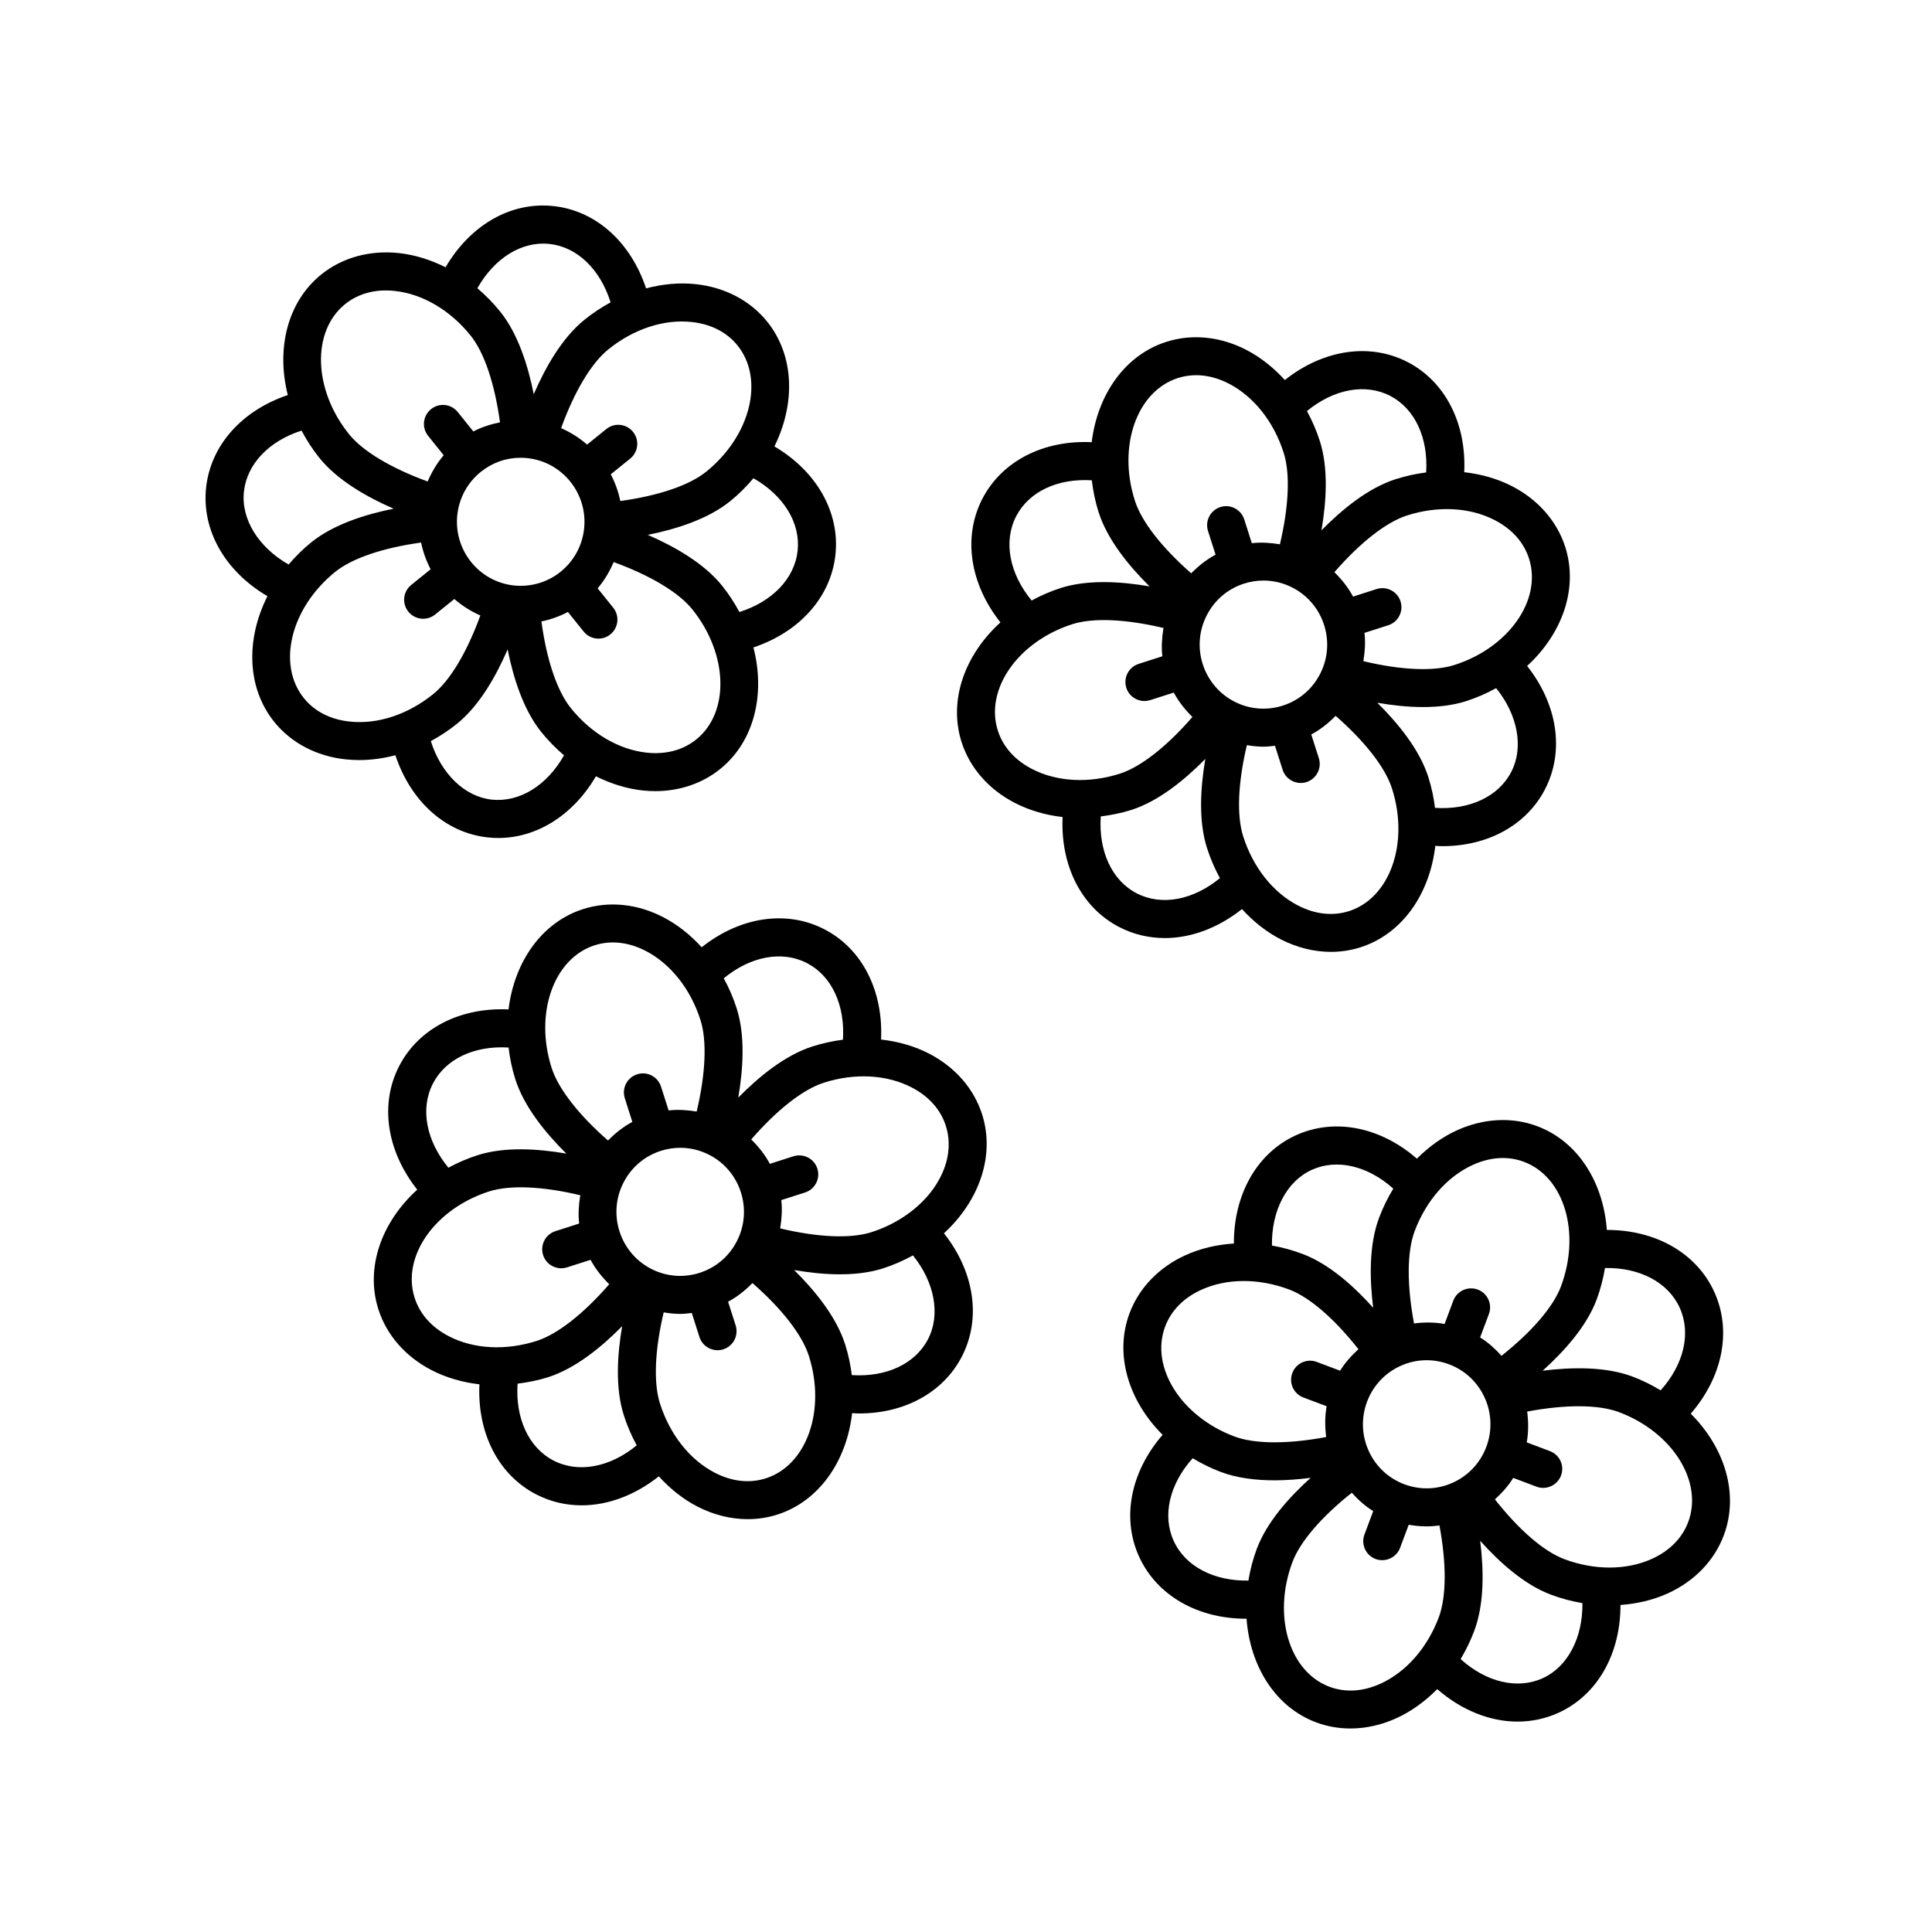
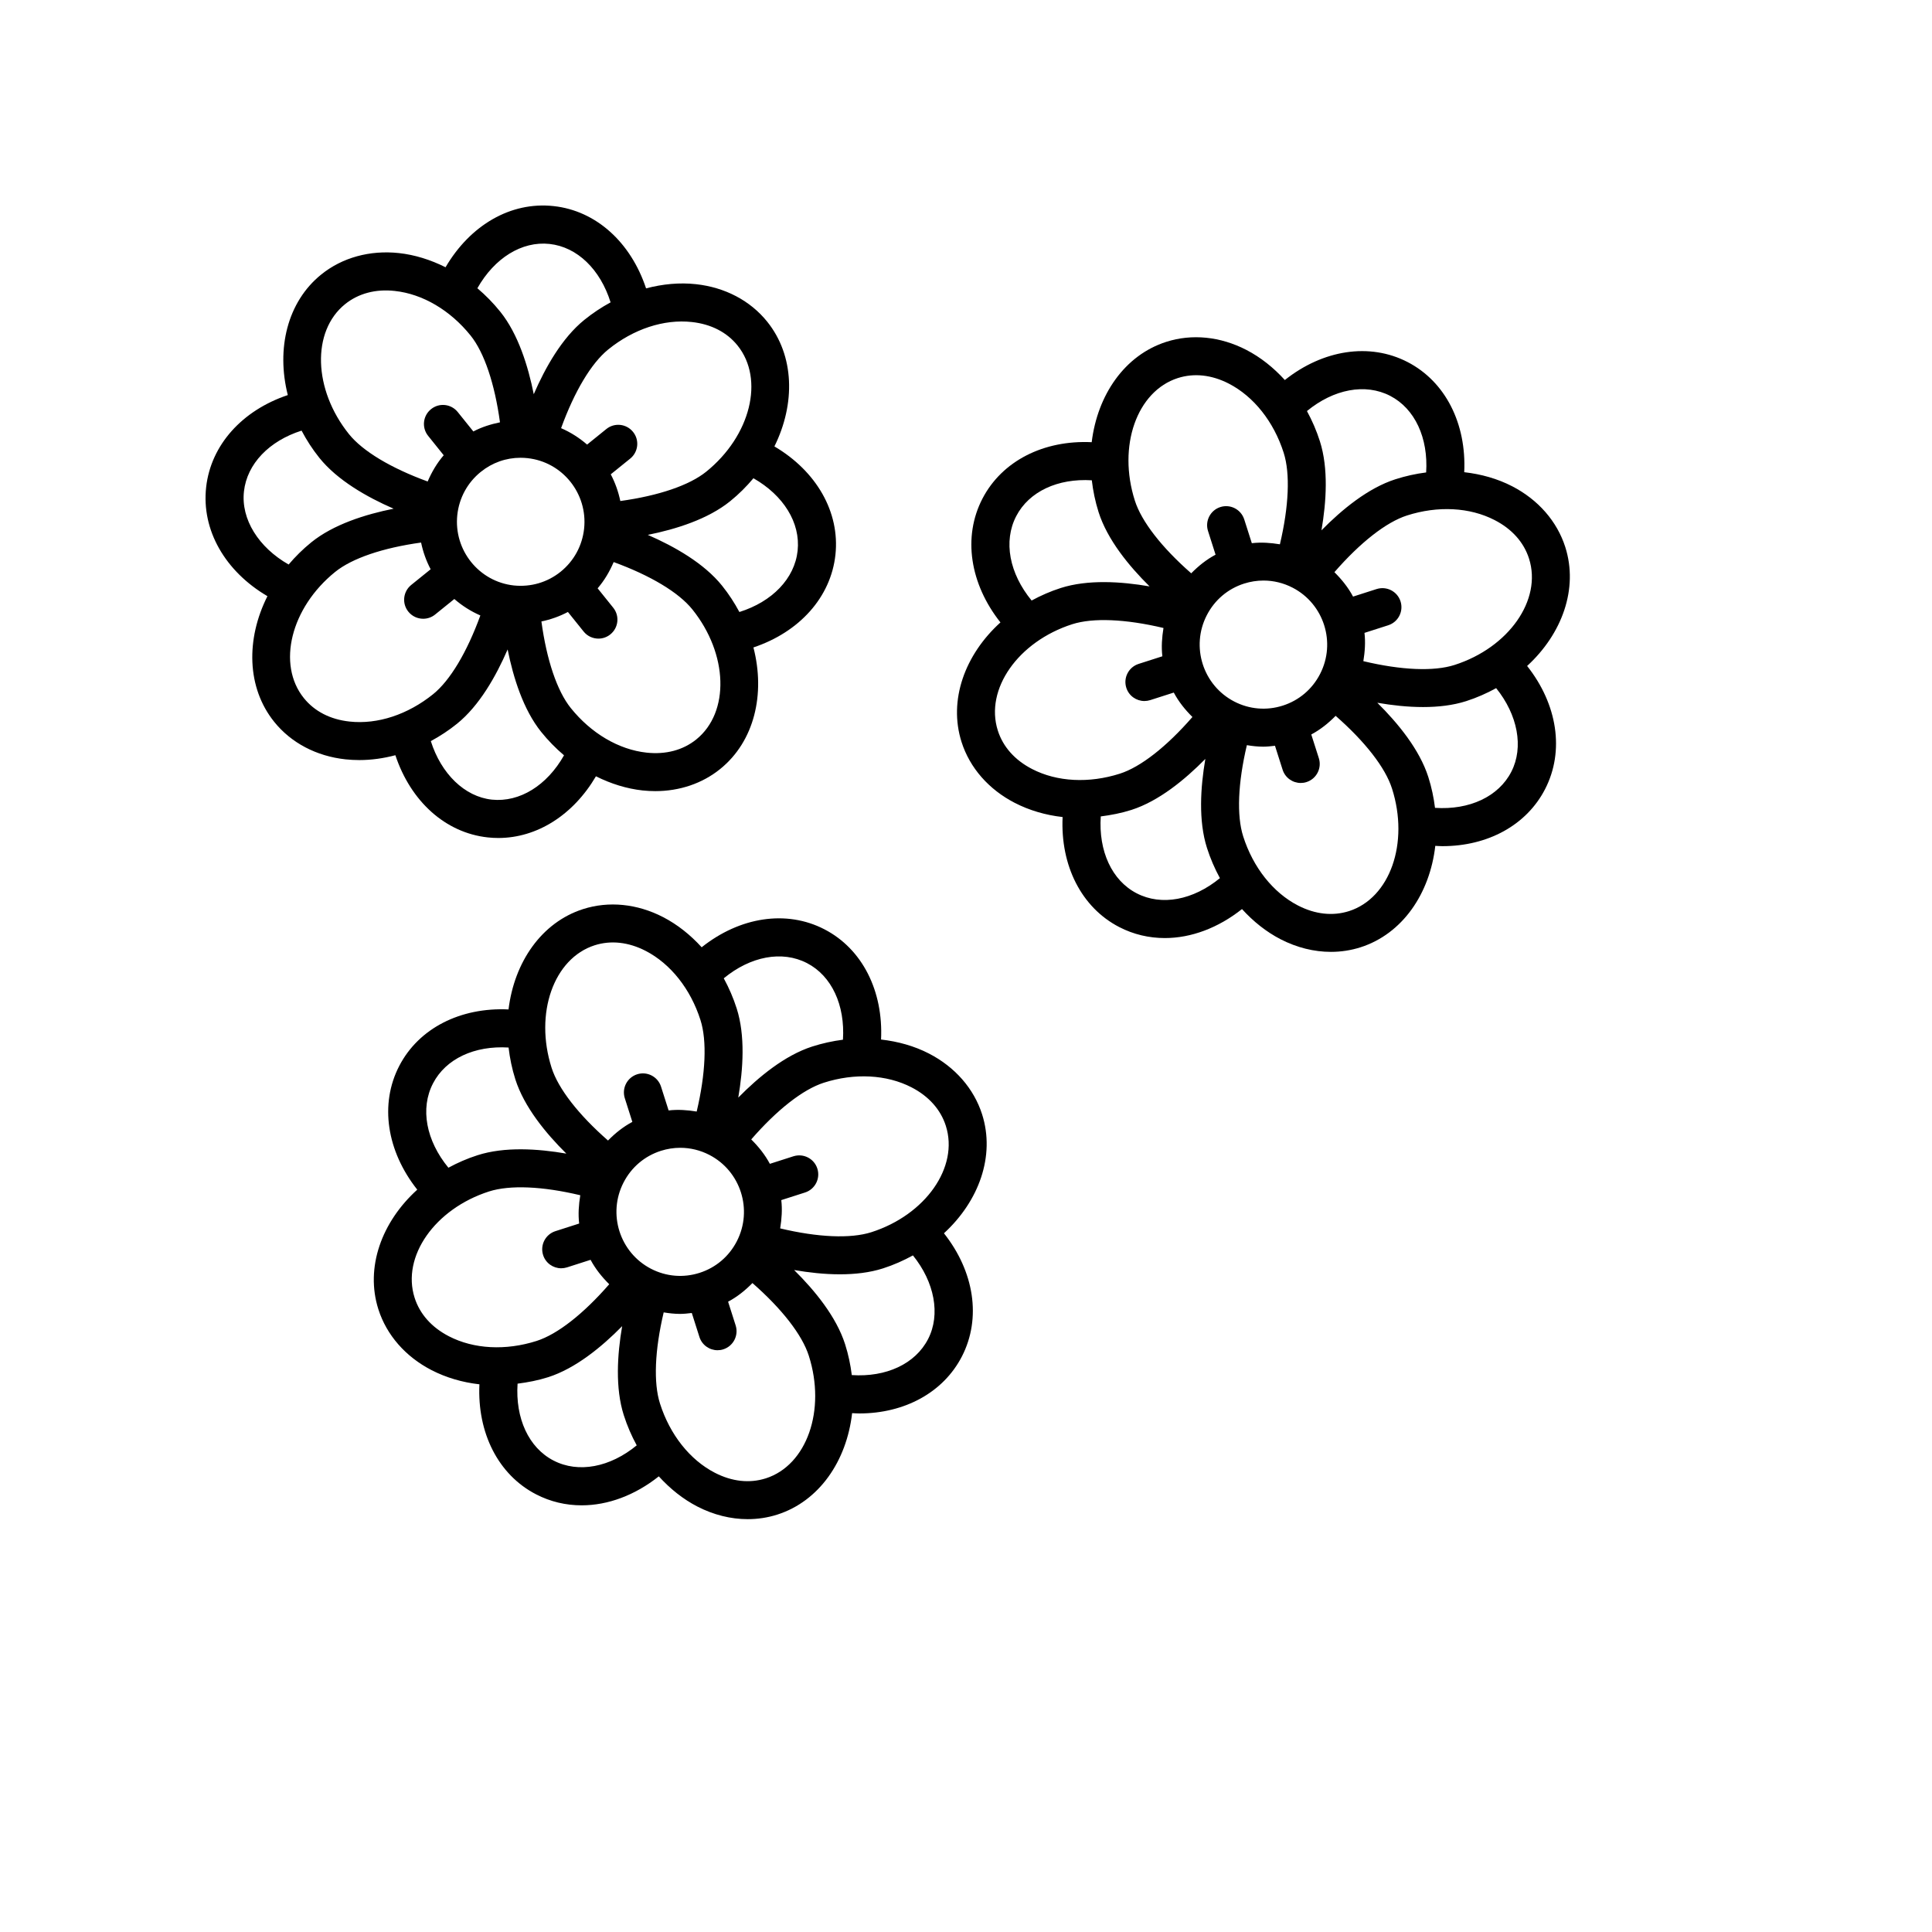
<svg xmlns="http://www.w3.org/2000/svg" fill="#000000" width="800px" height="800px" version="1.1" viewBox="144 144 512 512">
  <g>
-     <path d="m198.63 273.11c-1.27 11.375 5.023 22.289 16.242 28.883-5.727 11.371-5.496 24.227 1.789 33.293 4.484 5.582 11.199 9.117 18.914 9.949 1.203 0.125 2.422 0.191 3.652 0.191 3.176 0 6.383-0.449 9.551-1.285 4.055 12.207 13.254 20.57 24.488 21.781 0.938 0.105 1.863 0.152 2.797 0.152 10.258 0 19.863-6.109 25.867-16.348 3.961 1.98 8.137 3.289 12.363 3.75 1.133 0.121 2.254 0.18 3.367 0.18 6.449 0 12.465-2.031 17.207-5.871 9.055-7.32 12-19.855 8.797-32.207 12.176-4.07 20.523-13.301 21.734-24.566 1.215-11.316-5.043-22.148-16.172-28.707 5.598-11.309 5.332-24.047-1.906-33.051-4.481-5.582-11.195-9.113-18.902-9.945-4.332-0.473-8.805-0.047-13.203 1.113-4.055-12.223-13.262-20.59-24.5-21.805-11.355-1.246-22.105 5.047-28.641 16.207-3.965-1.98-8.141-3.301-12.379-3.758-7.68-0.82-15.008 1.188-20.574 5.688-8.992 7.266-11.949 19.68-8.852 31.945-12.09 4.055-20.383 13.219-21.641 24.41zm38.02 62.109c-5.106-0.543-9.301-2.699-12.137-6.231-7.176-8.934-3.449-23.926 8.305-33.422 4.481-3.621 12.637-6.383 22.773-7.785 0.52 2.488 1.371 4.871 2.535 7.078l-5.152 4.16c-2.168 1.754-2.504 4.926-0.754 7.082 0.996 1.234 2.453 1.875 3.926 1.875 1.113 0 2.227-0.363 3.16-1.117l5.094-4.117c2.047 1.773 4.363 3.258 6.898 4.359-3.543 9.73-8 17.207-12.504 20.852-6.695 5.398-14.711 8.074-22.145 7.266zm45.305-69.906c0.609 0 1.223 0.035 1.84 0.102 9.266 0.996 15.992 9.383 15 18.688-0.488 4.508-2.691 8.555-6.207 11.402-3.512 2.832-7.914 4.109-12.398 3.652-9.266-0.996-15.992-9.383-15-18.688 0.488-4.508 2.691-8.555 6.207-11.402 3.031-2.457 6.723-3.754 10.559-3.754zm-7.606 90.598c-7.246-0.781-13.445-6.871-16.176-15.512 2.414-1.305 4.75-2.828 6.953-4.609 5.918-4.781 10.328-12.594 13.402-19.68 1.512 7.531 4.168 15.961 8.871 21.828 1.848 2.301 3.894 4.379 6.074 6.227-4.512 7.981-11.738 12.504-19.125 11.746zm54.172-15.953c-3.508 2.832-8.055 4.047-13.156 3.5-7.387-0.797-14.711-5.109-20.113-11.836-3.621-4.516-6.383-12.723-7.773-22.93 2.445-0.508 4.801-1.34 7.023-2.516l4.16 5.18c0.992 1.238 2.453 1.883 3.93 1.883 1.109 0 2.215-0.363 3.148-1.113 2.172-1.742 2.516-4.918 0.77-7.078l-4.133-5.141c1.797-2.082 3.176-4.445 4.254-6.953 9.734 3.551 17.227 8.031 20.863 12.559 9.477 11.805 9.934 27.246 1.027 34.445zm26.859-50.012c-0.797 7.387-6.734 13.508-15.434 16.242-1.285-2.398-2.797-4.742-4.586-6.969-4.781-5.953-12.605-10.387-19.688-13.473 7.523-1.512 15.961-4.176 21.828-8.922 2.312-1.867 4.352-3.918 6.168-6.086 7.961 4.531 12.5 11.789 11.711 19.207zm-28.047-60.609c5.106 0.551 9.301 2.707 12.133 6.231 7.176 8.934 3.457 23.926-8.297 33.422-4.488 3.629-12.645 6.387-22.777 7.785-0.52-2.488-1.371-4.871-2.535-7.078l5.152-4.16c2.168-1.754 2.504-4.922 0.754-7.082-1.758-2.172-4.926-2.508-7.082-0.754l-5.094 4.117c-2.047-1.773-4.359-3.254-6.891-4.352 3.535-9.73 7.996-17.215 12.5-20.859 6.691-5.418 14.742-8.078 22.137-7.269zm-37.703-20.691c7.359 0.797 13.453 6.758 16.184 15.48-2.418 1.309-4.75 2.856-6.957 4.641-5.93 4.793-10.344 12.625-13.406 19.699-1.5-7.477-4.144-15.973-8.867-21.852-1.848-2.301-3.894-4.379-6.074-6.227 4.512-7.984 11.75-12.531 19.121-11.742zm-54.172 15.953c3.512-2.832 8.098-4.062 13.16-3.496 7.379 0.789 14.707 5.109 20.105 11.828 3.613 4.5 6.383 12.758 7.777 22.988-2.445 0.508-4.832 1.246-7.055 2.422l-4.133-5.144c-1.742-2.176-4.918-2.523-7.078-0.77-2.172 1.742-2.519 4.914-0.77 7.078l4.125 5.141c-1.797 2.082-3.176 4.445-4.254 6.953-9.734-3.551-17.219-8.035-20.863-12.566-9.461-11.793-9.926-27.242-1.016-34.434zm-26.809 49.633c0.816-7.32 6.688-13.383 15.27-16.113 1.309 2.484 2.863 4.906 4.711 7.211 4.781 5.953 12.605 10.395 19.684 13.477-7.527 1.512-15.965 4.176-21.824 8.918-2.238 1.809-4.223 3.789-6 5.879-7.973-4.543-12.668-12.016-11.84-19.371z" />
+     <path d="m198.63 273.11c-1.27 11.375 5.023 22.289 16.242 28.883-5.727 11.371-5.496 24.227 1.789 33.293 4.484 5.582 11.199 9.117 18.914 9.949 1.203 0.125 2.422 0.191 3.652 0.191 3.176 0 6.383-0.449 9.551-1.285 4.055 12.207 13.254 20.57 24.488 21.781 0.938 0.105 1.863 0.152 2.797 0.152 10.258 0 19.863-6.109 25.867-16.348 3.961 1.98 8.137 3.289 12.363 3.75 1.133 0.121 2.254 0.18 3.367 0.18 6.449 0 12.465-2.031 17.207-5.871 9.055-7.32 12-19.855 8.797-32.207 12.176-4.07 20.523-13.301 21.734-24.566 1.215-11.316-5.043-22.148-16.172-28.707 5.598-11.309 5.332-24.047-1.906-33.051-4.481-5.582-11.195-9.113-18.902-9.945-4.332-0.473-8.805-0.047-13.203 1.113-4.055-12.223-13.262-20.59-24.5-21.805-11.355-1.246-22.105 5.047-28.641 16.207-3.965-1.98-8.141-3.301-12.379-3.758-7.68-0.82-15.008 1.188-20.574 5.688-8.992 7.266-11.949 19.68-8.852 31.945-12.09 4.055-20.383 13.219-21.641 24.41zm38.02 62.109c-5.106-0.543-9.301-2.699-12.137-6.231-7.176-8.934-3.449-23.926 8.305-33.422 4.481-3.621 12.637-6.383 22.773-7.785 0.52 2.488 1.371 4.871 2.535 7.078l-5.152 4.16c-2.168 1.754-2.504 4.926-0.754 7.082 0.996 1.234 2.453 1.875 3.926 1.875 1.113 0 2.227-0.363 3.16-1.117l5.094-4.117c2.047 1.773 4.363 3.258 6.898 4.359-3.543 9.73-8 17.207-12.504 20.852-6.695 5.398-14.711 8.074-22.145 7.266zm45.305-69.906c0.609 0 1.223 0.035 1.84 0.102 9.266 0.996 15.992 9.383 15 18.688-0.488 4.508-2.691 8.555-6.207 11.402-3.512 2.832-7.914 4.109-12.398 3.652-9.266-0.996-15.992-9.383-15-18.688 0.488-4.508 2.691-8.555 6.207-11.402 3.031-2.457 6.723-3.754 10.559-3.754zm-7.606 90.598c-7.246-0.781-13.445-6.871-16.176-15.512 2.414-1.305 4.75-2.828 6.953-4.609 5.918-4.781 10.328-12.594 13.402-19.68 1.512 7.531 4.168 15.961 8.871 21.828 1.848 2.301 3.894 4.379 6.074 6.227-4.512 7.981-11.738 12.504-19.125 11.746zm54.172-15.953c-3.508 2.832-8.055 4.047-13.156 3.5-7.387-0.797-14.711-5.109-20.113-11.836-3.621-4.516-6.383-12.723-7.773-22.93 2.445-0.508 4.801-1.34 7.023-2.516l4.16 5.18c0.992 1.238 2.453 1.883 3.93 1.883 1.109 0 2.215-0.363 3.148-1.113 2.172-1.742 2.516-4.918 0.77-7.078l-4.133-5.141c1.797-2.082 3.176-4.445 4.254-6.953 9.734 3.551 17.227 8.031 20.863 12.559 9.477 11.805 9.934 27.246 1.027 34.445m26.859-50.012c-0.797 7.387-6.734 13.508-15.434 16.242-1.285-2.398-2.797-4.742-4.586-6.969-4.781-5.953-12.605-10.387-19.688-13.473 7.523-1.512 15.961-4.176 21.828-8.922 2.312-1.867 4.352-3.918 6.168-6.086 7.961 4.531 12.5 11.789 11.711 19.207zm-28.047-60.609c5.106 0.551 9.301 2.707 12.133 6.231 7.176 8.934 3.457 23.926-8.297 33.422-4.488 3.629-12.645 6.387-22.777 7.785-0.52-2.488-1.371-4.871-2.535-7.078l5.152-4.16c2.168-1.754 2.504-4.922 0.754-7.082-1.758-2.172-4.926-2.508-7.082-0.754l-5.094 4.117c-2.047-1.773-4.359-3.254-6.891-4.352 3.535-9.73 7.996-17.215 12.5-20.859 6.691-5.418 14.742-8.078 22.137-7.269zm-37.703-20.691c7.359 0.797 13.453 6.758 16.184 15.48-2.418 1.309-4.75 2.856-6.957 4.641-5.93 4.793-10.344 12.625-13.406 19.699-1.5-7.477-4.144-15.973-8.867-21.852-1.848-2.301-3.894-4.379-6.074-6.227 4.512-7.984 11.75-12.531 19.121-11.742zm-54.172 15.953c3.512-2.832 8.098-4.062 13.16-3.496 7.379 0.789 14.707 5.109 20.105 11.828 3.613 4.5 6.383 12.758 7.777 22.988-2.445 0.508-4.832 1.246-7.055 2.422l-4.133-5.144c-1.742-2.176-4.918-2.523-7.078-0.77-2.172 1.742-2.519 4.914-0.77 7.078l4.125 5.141c-1.797 2.082-3.176 4.445-4.254 6.953-9.734-3.551-17.219-8.035-20.863-12.566-9.461-11.793-9.926-27.242-1.016-34.434zm-26.809 49.633c0.816-7.32 6.688-13.383 15.27-16.113 1.309 2.484 2.863 4.906 4.711 7.211 4.781 5.953 12.605 10.395 19.684 13.477-7.527 1.512-15.965 4.176-21.824 8.918-2.238 1.809-4.223 3.789-6 5.879-7.973-4.543-12.668-12.016-11.84-19.371z" />
    <path d="m517.03 239.95c-10.078-5.211-22.418-3.273-32.535 4.762-2.992-3.293-6.43-6.039-10.223-7.996-6.887-3.551-14.418-4.301-21.207-2.121-11.004 3.527-18.227 14.031-19.754 26.59-12.734-0.598-23.754 4.957-28.949 14.949-5.273 10.148-3.324 22.602 4.766 32.812-9.422 8.539-13.836 20.609-10.305 31.699 2.18 6.832 7.184 12.555 14.086 16.117 3.875 1.996 8.184 3.254 12.691 3.762-0.605 12.848 4.973 23.973 15.012 29.16 3.789 1.961 7.898 2.91 12.086 2.91 6.957 0 14.125-2.672 20.441-7.684 2.992 3.293 6.43 6.039 10.227 8 4.301 2.215 8.863 3.344 13.332 3.344 2.68 0 5.332-0.402 7.875-1.219 11.078-3.559 18.344-14.188 19.793-26.875 0.629 0.031 1.27 0.082 1.891 0.082 12.016 0 22.289-5.551 27.211-15.129 5.199-10.113 3.258-22.48-4.766-32.625 9.289-8.523 13.617-20.5 10.113-31.508-2.18-6.832-7.184-12.559-14.086-16.121-3.871-1.996-8.188-3.211-12.695-3.723 0.617-12.848-4.957-23.984-15.004-29.188zm-4.625 8.953c6.578 3.406 10.125 11.168 9.539 20.297-2.719 0.348-5.453 0.945-8.152 1.812-7.25 2.324-14.184 8.039-19.59 13.531 1.289-7.523 1.883-16.402-0.418-23.609-0.898-2.816-2.062-5.492-3.43-8 7.082-5.816 15.461-7.434 22.051-4.031zm-28.453 82.09c-4.301 1.375-8.871 0.988-12.867-1.082-8.293-4.293-11.559-14.551-7.273-22.867 2.07-4.035 5.578-7.012 9.883-8.387 1.691-0.539 3.426-0.805 5.144-0.805 2.656 0 5.297 0.637 7.719 1.891 8.293 4.293 11.559 14.551 7.273 22.867-2.066 4.027-5.57 7.004-9.879 8.383zm-27.805-86.805c4.293-1.371 8.957-0.867 13.512 1.48 6.609 3.41 11.906 10.09 14.531 18.328 1.758 5.508 1.371 14.207-1.004 24.25-2.457-0.406-4.949-0.586-7.441-0.293l-2.012-6.309c-0.852-2.644-3.672-4.117-6.332-3.269-2.648 0.848-4.109 3.68-3.269 6.332l2.004 6.289c-2.422 1.289-4.543 2.992-6.453 4.938-7.805-6.836-13.176-13.73-14.938-19.27-4.606-14.422 0.508-28.984 11.402-32.477zm-42.836 36.59c3.391-6.531 11.027-10.051 20.027-9.496 0.332 2.797 0.902 5.617 1.797 8.438 2.316 7.281 8.016 14.246 13.512 19.68-7.559-1.305-16.379-1.867-23.555 0.43-2.734 0.875-5.301 2.012-7.703 3.316-5.902-7.18-7.547-15.695-4.078-22.367zm-4.883 56.809c-3.477-10.922 5.375-23.562 19.738-28.168 5.5-1.754 14.148-1.375 24.168 1.004-0.414 2.508-0.586 5.023-0.297 7.5l-6.297 2.019c-2.644 0.852-4.106 3.684-3.254 6.34 0.684 2.137 2.664 3.496 4.797 3.496 0.508 0 1.027-0.082 1.543-0.242l6.238-2c1.27 2.394 2.977 4.535 4.941 6.473-6.82 7.844-13.699 13.25-19.23 15.02-8.184 2.613-16.66 2.18-23.242-1.223-4.578-2.352-7.731-5.883-9.105-10.219zm36.809 43.152c-6.602-3.41-10.141-11.215-9.523-20.379 2.715-0.348 5.441-0.867 8.133-1.727 7.246-2.324 14.168-8.016 19.582-13.512-1.301 7.57-1.859 16.41 0.43 23.59 0.898 2.816 2.062 5.492 3.43 8.004-7.07 5.809-15.441 7.441-22.051 4.023zm56.266 4.715c-4.301 1.367-8.961 0.863-13.516-1.484-6.609-3.41-11.906-10.09-14.531-18.328-1.758-5.512-1.387-14.156 0.977-24.168 1.441 0.238 2.891 0.402 4.352 0.402 1.031 0 2.066-0.121 3.098-0.242l2.023 6.352c0.684 2.141 2.664 3.508 4.801 3.508 0.508 0 1.023-0.074 1.531-0.238 2.648-0.848 4.109-3.68 3.269-6.332l-2.004-6.281c2.418-1.289 4.543-2.992 6.453-4.941 7.805 6.832 13.18 13.73 14.941 19.27 4.609 14.426-0.512 28.996-11.395 32.484zm43.012-36.926c-3.391 6.602-11.117 10.168-20.223 9.562-0.336-2.707-0.902-5.441-1.773-8.172-2.324-7.281-8.027-14.242-13.516-19.68 3.84 0.664 8 1.137 12.117 1.137 3.984 0 7.91-0.438 11.441-1.57 2.82-0.906 5.461-2.082 7.934-3.441 5.703 7.066 7.371 15.645 4.019 22.164zm4.699-56.473c3.481 10.922-5.375 23.559-19.746 28.164-5.5 1.77-14.148 1.387-24.164-1.004 0.406-2.504 0.586-5.023 0.297-7.496l6.297-2.019c2.644-0.848 4.106-3.684 3.254-6.34-0.848-2.641-3.672-4.098-6.34-3.254l-6.238 2c-1.27-2.394-2.977-4.527-4.941-6.473 6.828-7.844 13.707-13.254 19.227-15.023 8.172-2.621 16.652-2.188 23.242 1.223 4.59 2.356 7.738 5.894 9.113 10.223z" />
-     <path d="m598.32 486.41c-4.699-10.359-15.598-16.488-28.492-16.465-0.922-12.594-7.613-23.418-18.41-27.477-6.68-2.519-14.238-2.133-21.289 1.066-3.906 1.773-7.481 4.363-10.641 7.523-9.617-8.367-21.703-10.855-31.965-6.242-10.41 4.695-16.574 15.688-16.531 28.73-4.504 0.293-8.852 1.289-12.801 3.082-7.07 3.219-12.348 8.691-14.855 15.41-4.082 10.918-0.25 23.215 8.77 32.207-8.422 9.719-10.934 21.922-6.258 32.238 4.695 10.344 15.527 16.5 28.398 16.5 0.031 0 0.066-0.004 0.098-0.004 0.934 12.586 7.617 23.398 18.41 27.453 2.91 1.094 5.996 1.637 9.129 1.637 4.051 0 8.188-0.91 12.16-2.719 3.984-1.812 7.633-4.469 10.836-7.719 6.43 5.602 13.941 8.613 21.281 8.613 3.723 0 7.406-0.762 10.867-2.344 10.328-4.711 16.445-15.629 16.414-28.566 4.41-0.312 8.664-1.309 12.535-3.066 7.07-3.219 12.348-8.691 14.855-15.41 4.082-10.922 0.258-23.215-8.77-32.215 8.426-9.715 10.934-21.914 6.258-32.234zm-9.176 4.168c3.074 6.769 1.059 15.074-5.055 21.875-2.328-1.41-4.816-2.656-7.488-3.656-7.144-2.684-16.137-2.5-23.781-1.543 5.668-5.109 11.637-11.723 14.289-18.816 1.043-2.793 1.758-5.606 2.223-8.402 9.164-0.168 16.738 3.754 19.812 10.543zm-72.969 46.773c-4.231-1.586-7.598-4.734-9.465-8.871-3.863-8.52-0.102-18.602 8.387-22.477 2.227-1.02 4.602-1.531 6.977-1.531 1.996 0 3.996 0.359 5.926 1.082 4.231 1.586 7.598 4.734 9.465 8.871 3.863 8.52 0.102 18.602-8.387 22.469-4.106 1.879-8.68 2.035-12.902 0.457zm18.129-84.637c4.66-2.121 9.34-2.402 13.566-0.816 10.699 4.031 15.094 18.832 9.801 33.008-2.019 5.402-7.691 11.984-15.75 18.395-1.684-1.855-3.531-3.543-5.672-4.863l2.324-6.207c0.973-2.609-0.348-5.512-2.957-6.484-2.606-0.961-5.508 0.348-6.481 2.957l-2.301 6.16c-2.695-0.488-5.41-0.48-8.105-0.137-1.91-10.211-1.879-18.973 0.16-24.434 3.023-8.09 8.641-14.504 15.414-17.578zm-42.641 1.297c6.672-3.019 14.852-1.039 21.574 4.988-1.477 2.43-2.754 5.023-3.785 7.773-2.672 7.152-2.504 16.133-1.547 23.797-5.125-5.715-11.688-11.617-18.723-14.262-2.664-1.004-5.379-1.742-8.102-2.223-0.156-9.191 3.867-17.047 10.582-20.074zm-38.895 41.559c1.586-4.258 4.914-7.633 9.594-9.766 6.746-3.066 15.23-3.094 23.277-0.074 5.41 2.039 11.969 7.719 18.363 15.824-1.867 1.715-3.559 3.578-4.856 5.699l-6.184-2.324c-2.594-0.992-5.508 0.332-6.484 2.941-0.984 2.606 0.332 5.508 2.941 6.484l6.152 2.312c-0.484 2.672-0.465 5.414-0.121 8.16-10.191 1.914-18.922 1.883-24.348-0.156-14.117-5.312-22.344-18.367-18.336-29.102zm2.258 56.754c-3.074-6.769-1.059-15.078 5.055-21.879 2.324 1.41 4.812 2.648 7.481 3.652 4.301 1.617 9.273 2.207 14.227 2.207 3.273 0 6.504-0.281 9.551-0.664-5.719 5.148-11.637 11.754-14.281 18.832-1.043 2.793-1.758 5.606-2.223 8.398-9.133 0.16-16.734-3.754-19.809-10.547zm54.848 37.859c-4.676 2.133-9.371 2.402-13.574 0.82-10.699-4.031-15.094-18.832-9.801-33.008 2.031-5.426 7.68-11.992 15.738-18.398 1.684 1.855 3.531 3.543 5.68 4.863l-2.324 6.207c-0.973 2.609 0.348 5.512 2.953 6.484 0.586 0.215 1.18 0.316 1.77 0.316 2.039 0 3.961-1.25 4.719-3.269l2.293-6.125c1.582 0.289 3.18 0.434 4.777 0.434 1.129 0 2.254-0.098 3.371-0.238 1.891 10.184 1.844 18.898-0.18 24.336-3.039 8.094-8.664 14.508-15.422 17.578zm42.973-1.445c-6.727 3.062-15 1.055-21.766-5.059 1.414-2.363 2.641-4.887 3.637-7.551 2.672-7.144 2.5-16.125 1.547-23.797 5.125 5.719 11.695 11.621 18.723 14.262 2.754 1.039 5.562 1.773 8.367 2.254 0.129 9.094-3.856 16.859-10.508 19.891zm38.551-41.402c-1.586 4.258-4.914 7.633-9.594 9.766-6.75 3.062-15.234 3.09-23.277 0.074-5.41-2.035-11.965-7.719-18.363-15.824 1.867-1.707 3.559-3.578 4.856-5.691l6.176 2.324c0.578 0.223 1.18 0.324 1.773 0.324 2.035 0 3.953-1.246 4.715-3.266 0.984-2.606-0.332-5.508-2.941-6.484l-6.144-2.312c0.484-2.672 0.469-5.414 0.121-8.168 10.184-1.918 18.914-1.879 24.344 0.156 14.121 5.309 22.348 18.359 18.336 29.102z" />
    <path d="m286.06 540.01c3.793 1.965 7.898 2.918 12.09 2.918 6.957 0 14.125-2.664 20.441-7.68 2.992 3.293 6.43 6.047 10.227 8.004 4.301 2.215 8.863 3.34 13.332 3.34 2.68 0 5.336-0.402 7.879-1.219 11.078-3.559 18.344-14.188 19.793-26.875 0.629 0.031 1.27 0.082 1.891 0.082 12.016 0 22.289-5.551 27.211-15.125 5.199-10.117 3.258-22.484-4.766-32.625 9.285-8.523 13.617-20.5 10.113-31.512-2.18-6.832-7.18-12.555-14.086-16.117-3.871-1.996-8.188-3.203-12.695-3.715 0.613-12.867-4.957-24.012-15.004-29.207-10.086-5.223-22.426-3.285-32.535 4.758-2.992-3.289-6.43-6.035-10.227-7.996-6.871-3.547-14.395-4.301-21.207-2.121-11 3.527-18.223 14.031-19.75 26.59-12.734-0.594-23.758 4.957-28.949 14.949-5.273 10.148-3.324 22.602 4.762 32.812-9.426 8.539-13.836 20.609-10.305 31.703 2.18 6.832 7.184 12.559 14.086 16.121 3.875 1.996 8.184 3.254 12.691 3.762-0.602 12.844 4.973 23.969 15.008 29.152zm4.629-8.949c-6.602-3.41-10.141-11.215-9.527-20.375 2.719-0.348 5.445-0.867 8.141-1.727 7.238-2.324 14.168-8.016 19.574-13.512-1.301 7.57-1.859 16.402 0.43 23.582 0.898 2.82 2.062 5.496 3.43 8.004-7.066 5.812-15.441 7.445-22.047 4.027zm28.449-82.078c1.691-0.539 3.426-0.805 5.144-0.805 2.656 0 5.297 0.637 7.719 1.891 8.293 4.293 11.551 14.547 7.273 22.863-2.07 4.035-5.578 7.012-9.883 8.387-4.309 1.375-8.867 0.984-12.867-1.082-8.293-4.293-11.559-14.551-7.273-22.867 2.074-4.035 5.586-7.012 9.887-8.387zm27.812 86.793c-4.289 1.371-8.961 0.867-13.512-1.48-6.609-3.41-11.906-10.09-14.531-18.332-1.758-5.512-1.387-14.156 0.977-24.168 1.441 0.238 2.891 0.402 4.352 0.402 1.031 0 2.066-0.121 3.098-0.242l2.023 6.359c0.684 2.141 2.664 3.508 4.801 3.508 0.508 0 1.023-0.074 1.531-0.238 2.648-0.848 4.109-3.68 3.269-6.332l-2.004-6.289c2.422-1.289 4.543-2.992 6.453-4.941 7.805 6.832 13.18 13.73 14.941 19.27 4.602 14.426-0.516 28.996-11.398 32.484zm43.008-36.922c-3.391 6.606-11.125 10.16-20.223 9.559-0.336-2.707-0.902-5.441-1.773-8.172-2.324-7.281-8.02-14.242-13.512-19.672 3.84 0.664 7.996 1.137 12.113 1.137 3.981 0 7.91-0.438 11.441-1.57 2.828-0.906 5.461-2.086 7.934-3.441 5.707 7.059 7.371 15.641 4.019 22.16zm4.703-56.477c3.481 10.922-5.371 23.562-19.738 28.168-5.523 1.758-14.168 1.379-24.168-1.008 0.406-2.504 0.586-5.023 0.293-7.496l6.301-2.019c2.644-0.848 4.106-3.684 3.254-6.34-0.848-2.641-3.672-4.098-6.34-3.254l-6.242 2c-1.27-2.387-2.977-4.527-4.938-6.469 6.816-7.844 13.699-13.25 19.227-15.023 8.176-2.625 16.652-2.18 23.246 1.219 4.582 2.363 7.731 5.894 9.105 10.223zm-36.809-43.148c6.586 3.406 10.125 11.168 9.539 20.305-2.719 0.348-5.453 0.945-8.148 1.809-7.254 2.328-14.188 8.039-19.594 13.531 1.289-7.523 1.883-16.41-0.414-23.609-0.898-2.82-2.062-5.496-3.43-8.004 7.066-5.82 15.43-7.449 22.047-4.031zm-56.262-4.719c4.277-1.367 8.949-0.867 13.508 1.48 6.609 3.41 11.91 10.09 14.535 18.332 1.758 5.5 1.371 14.203-1.004 24.25-2.457-0.406-4.949-0.586-7.438-0.293l-2.012-6.309c-0.848-2.648-3.672-4.125-6.332-3.269-2.648 0.848-4.109 3.68-3.269 6.332l2 6.281c-2.418 1.289-4.543 2.992-6.449 4.938-7.805-6.836-13.18-13.73-14.949-19.27-4.594-14.41 0.527-28.977 11.41-32.473zm-42.832 36.59c3.387-6.531 11.023-10.051 20.02-9.492 0.328 2.797 0.902 5.621 1.797 8.438 2.324 7.281 8.02 14.238 13.512 19.672-7.559-1.309-16.375-1.875-23.547 0.43-2.734 0.875-5.301 2.004-7.707 3.309-5.898-7.168-7.547-15.684-4.074-22.355zm-4.883 56.812c-3.481-10.922 5.371-23.562 19.738-28.168 5.516-1.758 14.16-1.379 24.168 1.008-0.414 2.508-0.586 5.027-0.297 7.5l-6.297 2.019c-2.644 0.852-4.106 3.684-3.254 6.34 0.684 2.137 2.664 3.496 4.797 3.496 0.508 0 1.027-0.082 1.543-0.242l6.238-2c1.27 2.387 2.977 4.527 4.941 6.469-6.82 7.844-13.699 13.25-19.23 15.023-8.184 2.613-16.652 2.18-23.242-1.223-4.578-2.356-7.727-5.891-9.105-10.223z" />
  </g>
</svg>